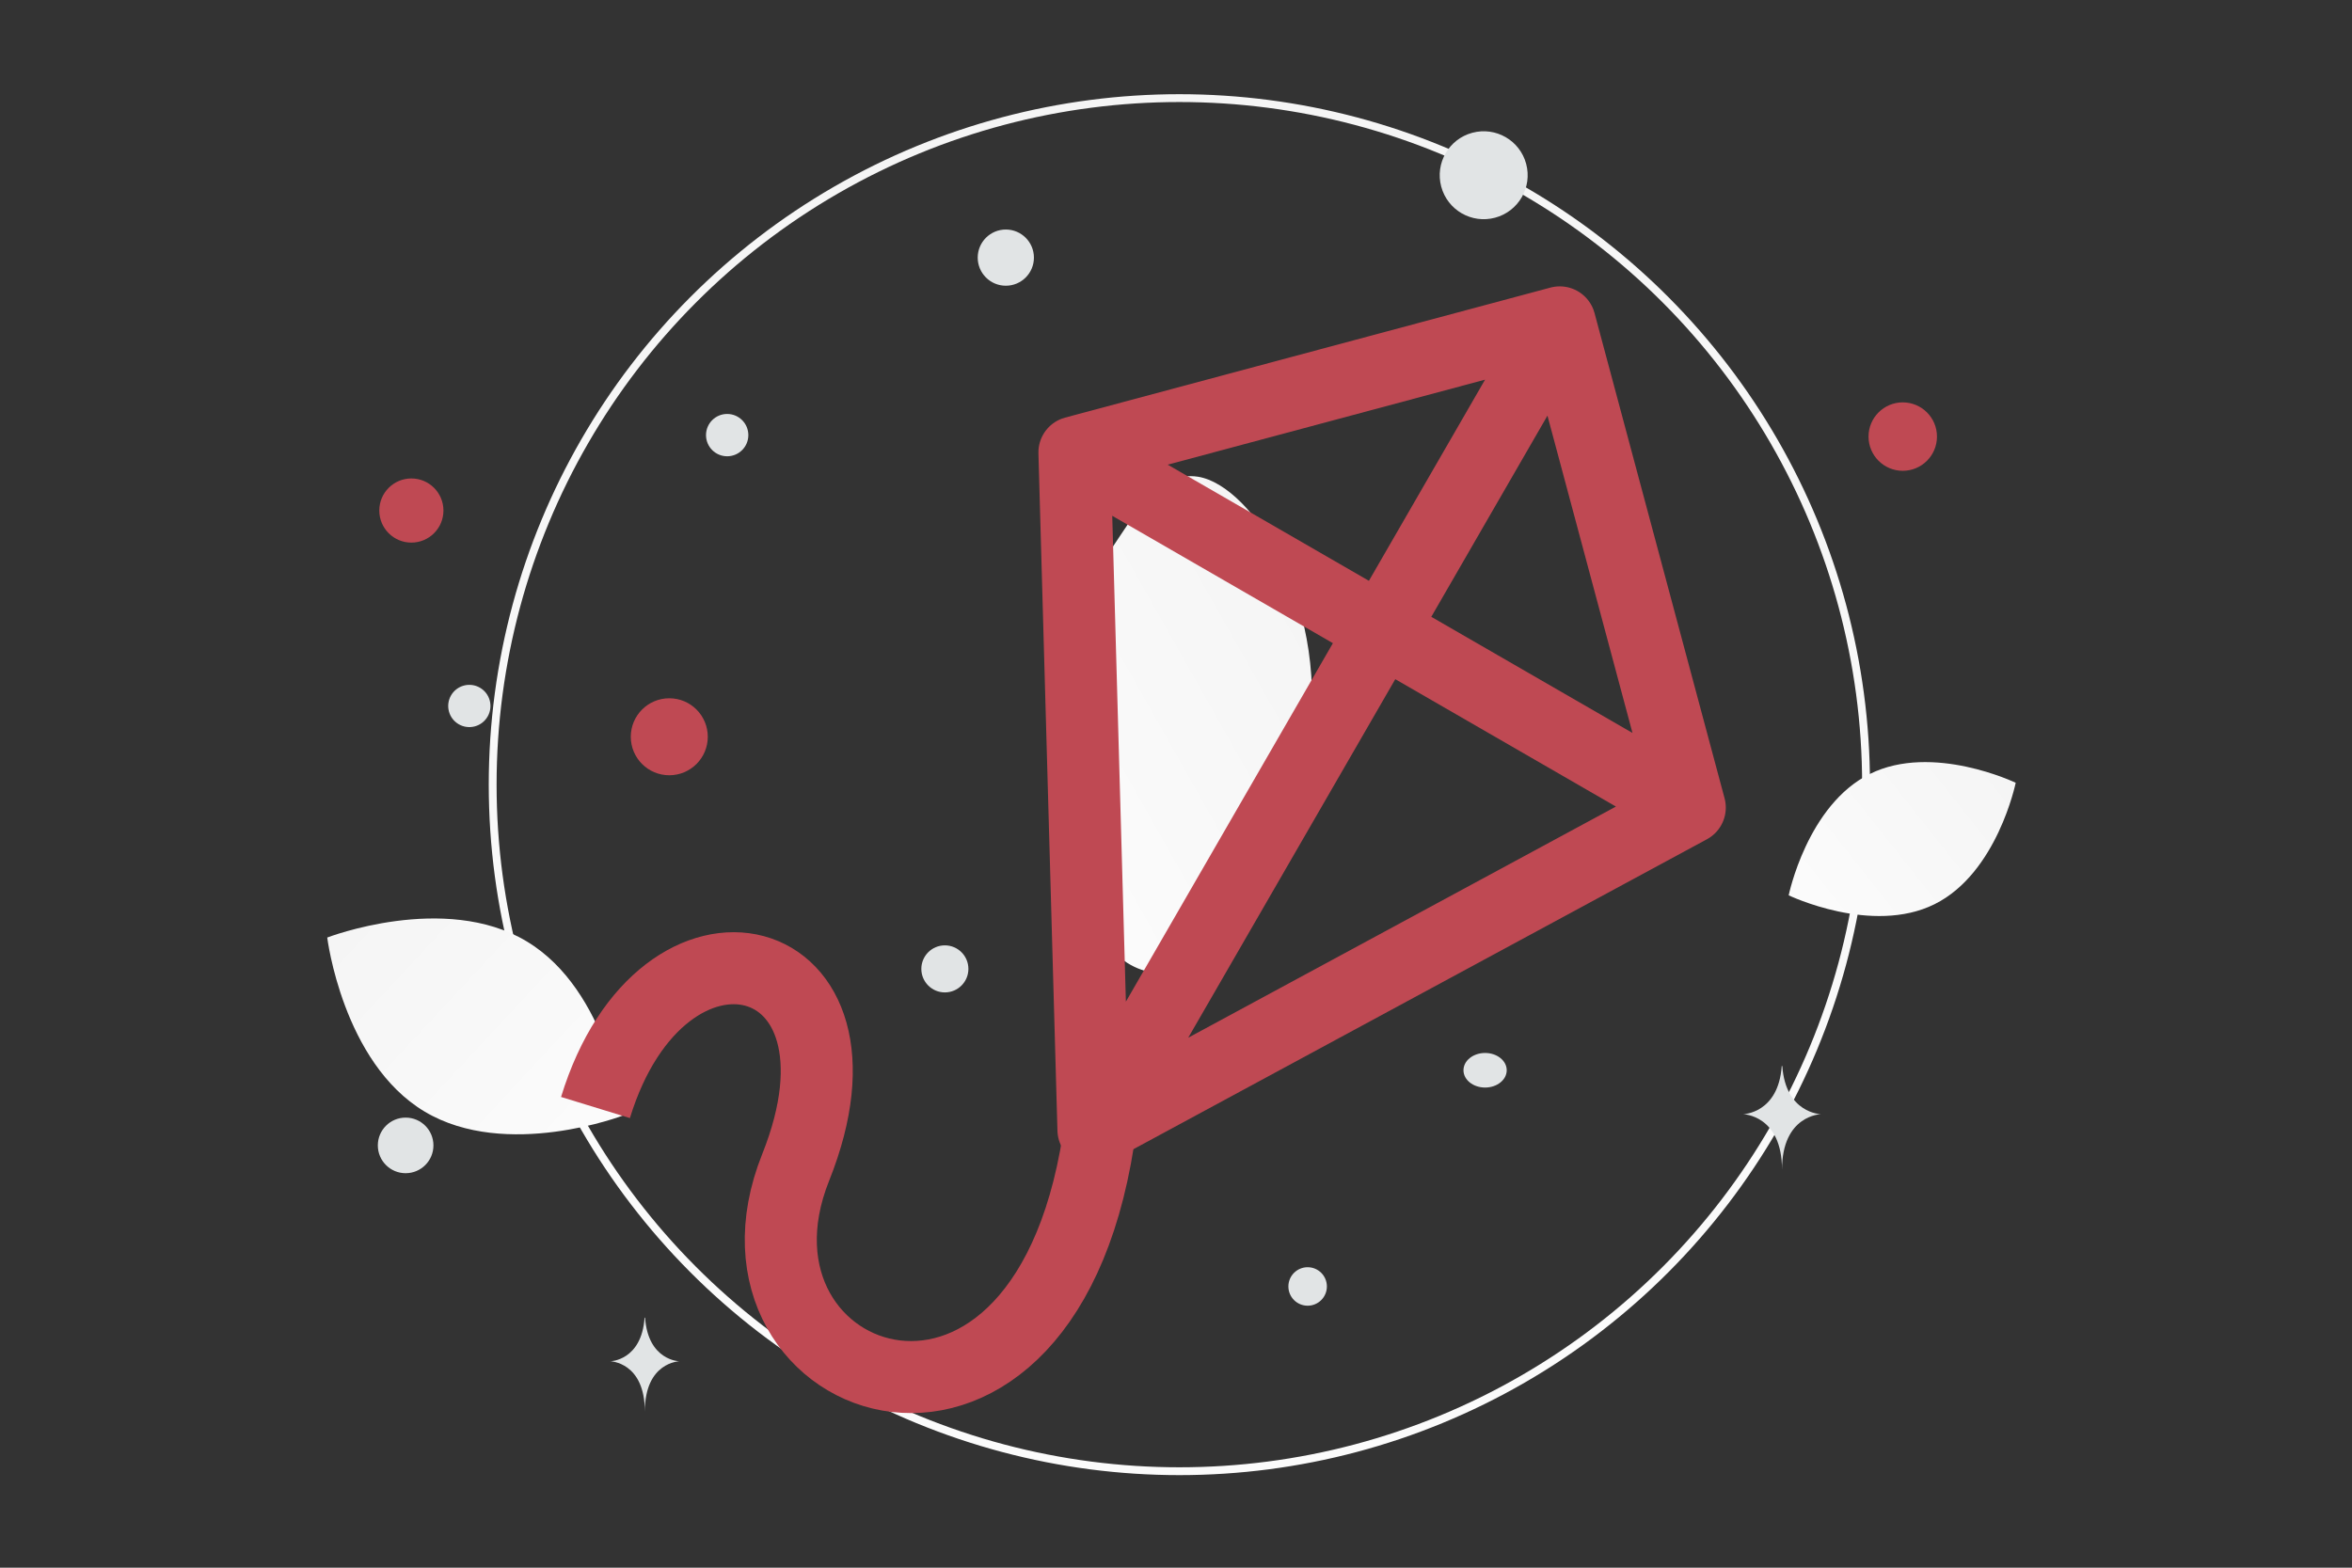
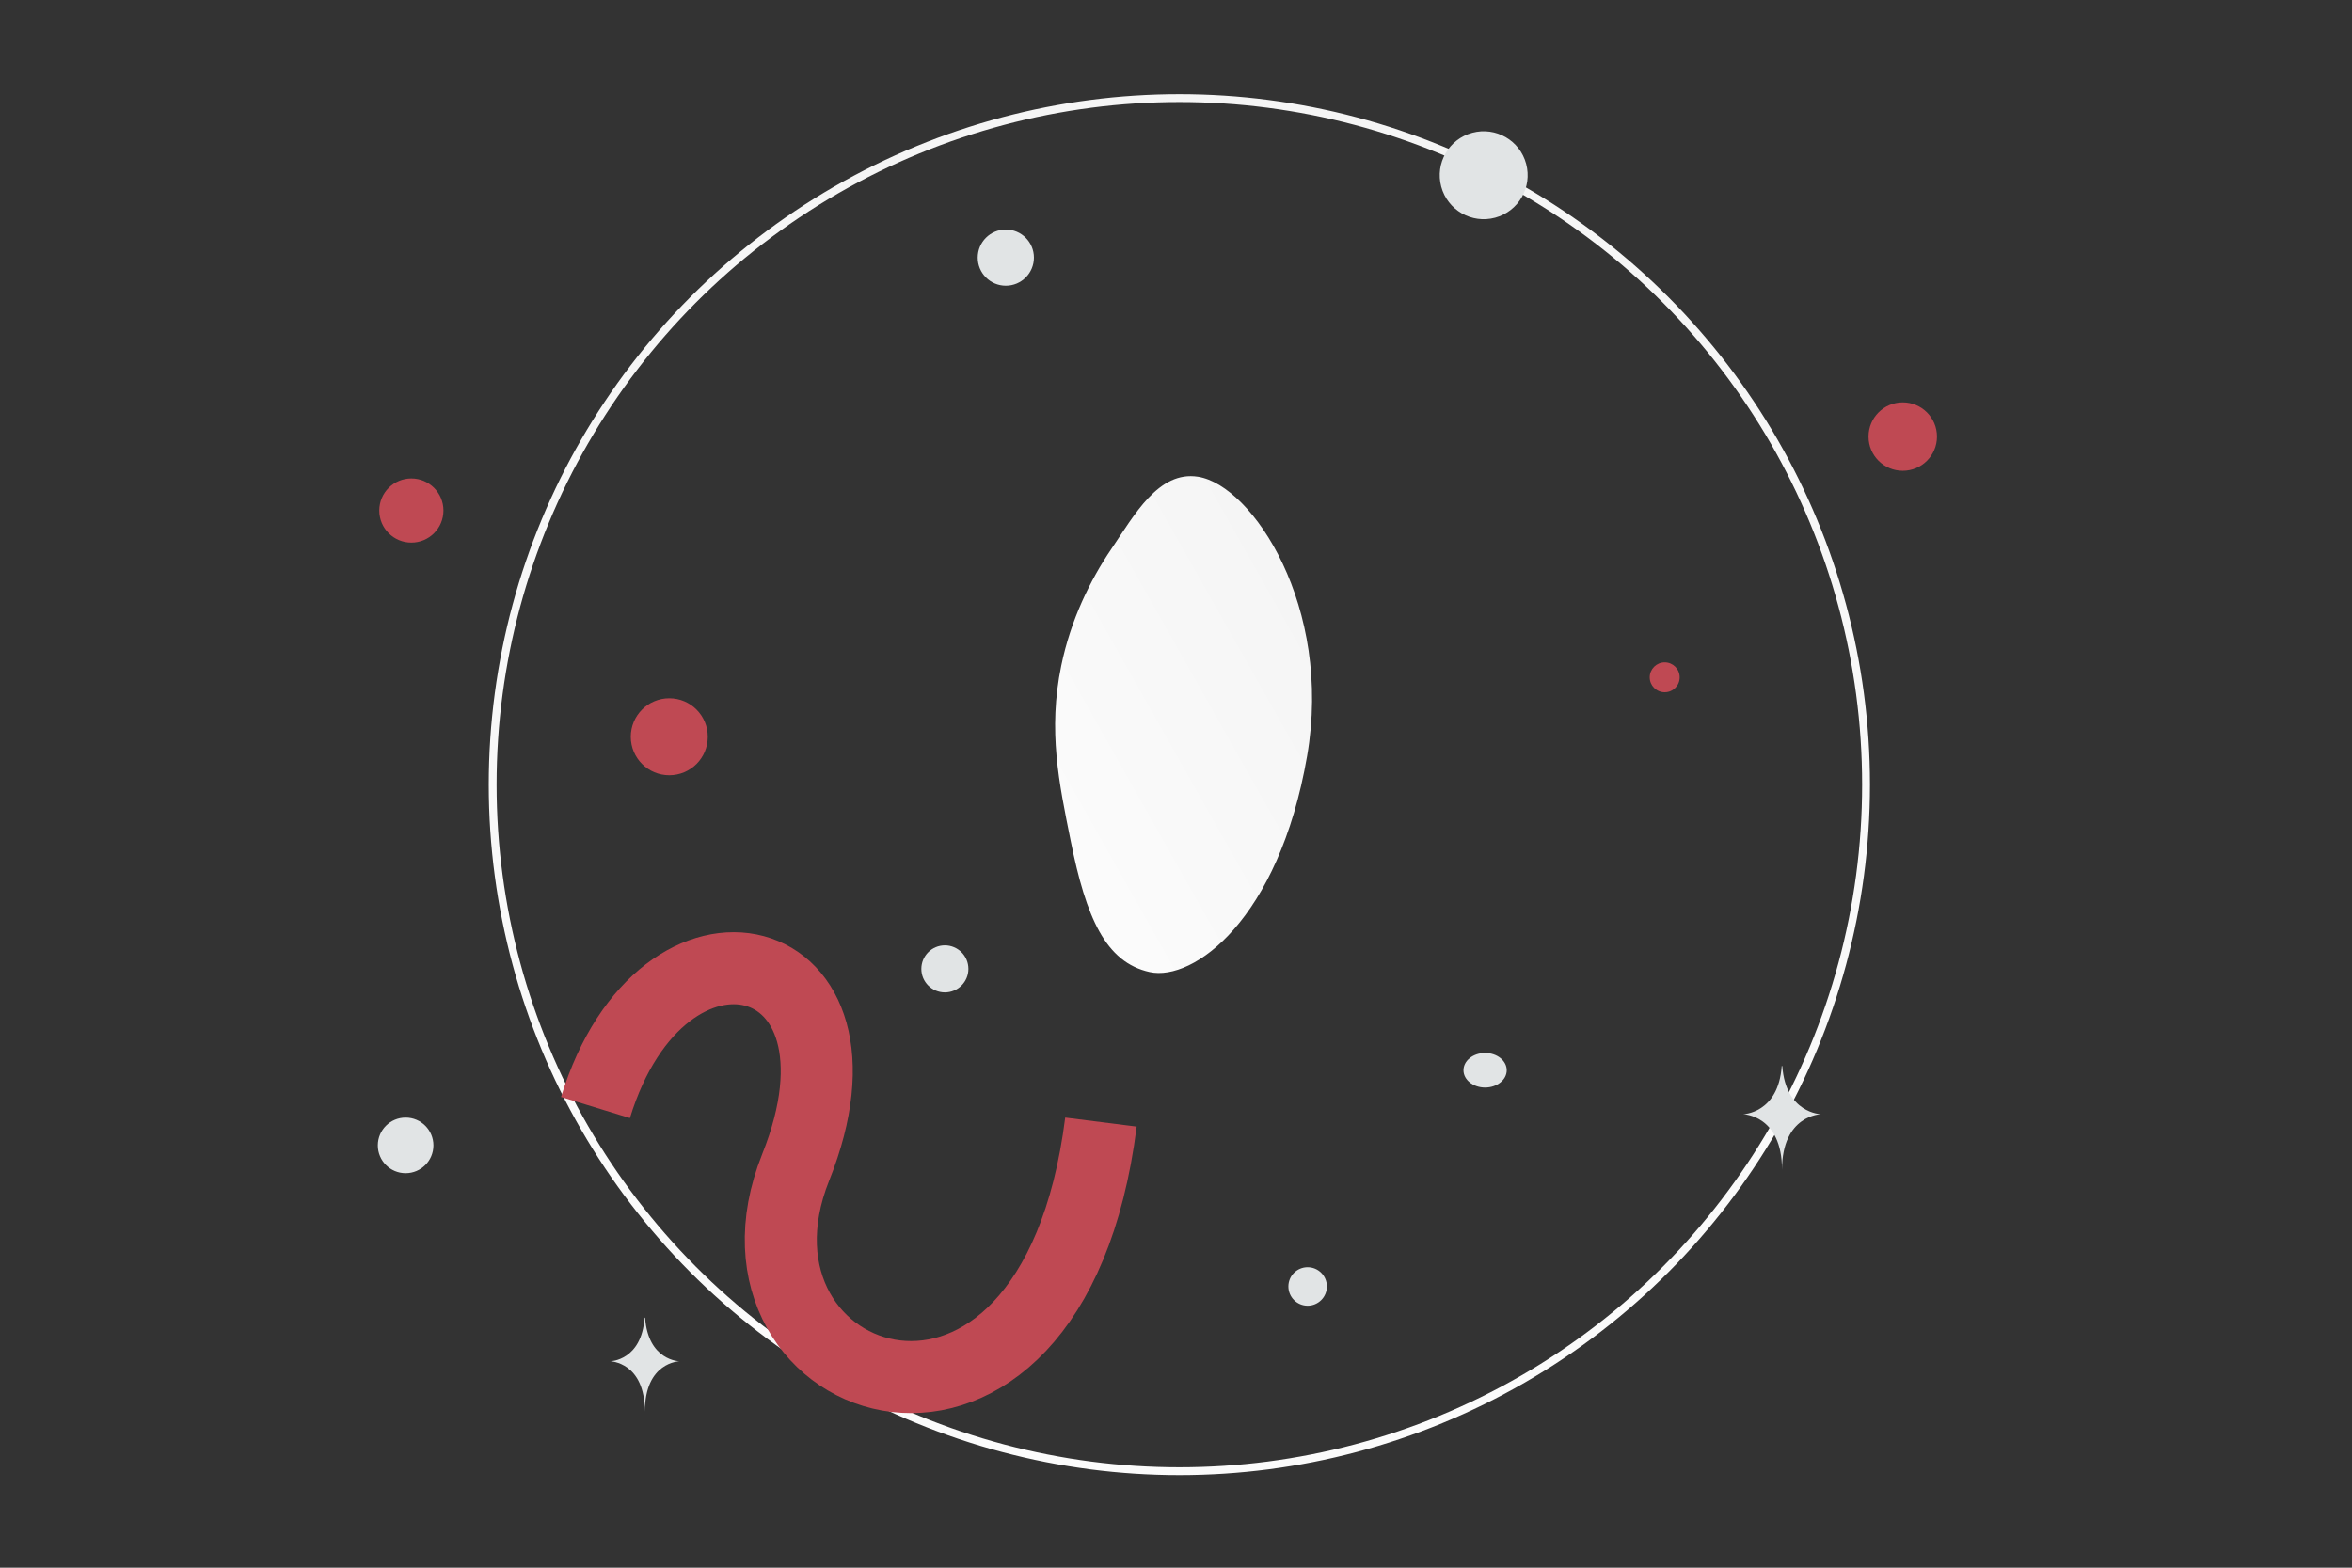
<svg xmlns="http://www.w3.org/2000/svg" width="900" height="600" viewBox="0 0 900 600" fill="none">
  <rect x="0" y="0" width="900" height="600" fill="#333333" stroke="none" />
-   <path fill="transparent" d="M0 0h900v600H0z" />
+   <path fill="transparent" d="M0 0h900v600H0" />
  <circle cx="451.285" cy="300.313" r="262.763" stroke="url(#a)" stroke-width="3" />
  <path d="M439.972 372.042c-16.96-3.713-24.359-20.889-30.269-50.214-4.44-22.056-8.777-42.081-3.611-67.061 3.61-17.481 11.054-32.714 19.156-44.644 8.776-12.927 18.066-30.069 33.208-27.655 20.801 3.319 51.586 49.735 41.712 106.901-10.855 62.799-43.619 86.308-60.196 82.673z" fill="url(#b)" />
-   <path d="M740.259 346.066c-23.982 11.897-55.812-3.4-55.812-3.4s7.074-34.577 31.069-46.457c23.982-11.896 55.799 3.383 55.799 3.383s-7.074 34.578-31.056 46.474z" fill="url(#c)" />
-   <path d="M162.431 425.406c31.335 18.78 76.291 1.419 76.291 1.419s-5.878-47.803-37.232-66.562c-31.335-18.781-76.272-1.441-76.272-1.441s5.878 47.803 37.213 66.584z" fill="url(#d)" />
  <circle cx="728.095" cy="167.095" r="13.095" transform="rotate(180 728.095 167.095)" fill="#bf4953" />
  <circle cx="256.104" cy="281.982" r="14.732" transform="rotate(180 256.104 281.982)" fill="#bf4953" />
  <circle r="12.276" transform="matrix(-1 0 0 1 157.411 195.395)" fill="#bf4953" />
  <circle r="5.729" transform="matrix(-1 0 0 1 637.003 259.231)" fill="#bf4953" />
  <circle r="7.366" transform="matrix(-1 0 0 1 500.371 492.366)" fill="#E1E4E5" />
  <circle r="10.639" transform="matrix(-1 0 0 1 155.216 438.379)" fill="#E1E4E5" />
-   <circle r="8.098" transform="matrix(-1 0 0 1 278.256 166.532)" fill="#E1E4E5" />
  <circle r="9.003" transform="matrix(-1 0 0 1 361.556 370.821)" fill="#E1E4E5" />
-   <circle r="8.084" transform="scale(1 -1) rotate(-75 -86.267 -252.124)" fill="#E1E4E5" />
  <circle r="10.755" transform="matrix(-1 0 0 1 384.88 98.6)" fill="#E1E4E5" />
  <ellipse rx="8.273" ry="6.618" transform="matrix(-1 0 0 1 568.277 409.618)" fill="#E1E4E5" />
  <circle r="16.825" transform="scale(1 -1) rotate(-75 240.167 -403.481)" fill="#E1E4E5" />
  <path d="M681.785 408h.216c1.282 18.158 14.786 18.438 14.786 18.438s-14.891.29-14.891 21.272c0-20.982-14.891-21.272-14.891-21.272s13.498-.28 14.78-18.438zm-435.134 96.324h.192c1.137 16.434 13.119 16.687 13.119 16.687s-13.213.263-13.213 19.253c0-18.99-13.213-19.253-13.213-19.253s11.977-.253 13.115-16.687z" fill="#E1E4E5" />
-   <path d="m596.842 123.383 49.759 185.705L418.413 432.43l-7.277-259.288 185.706-49.759zm49.752 185.708L411.127 173.144m7.28 259.287 178.429-309.048" stroke="#bf4953" stroke-width="27.563" stroke-linejoin="round" />
  <path d="M227.861 423.882c25.72-83.87 111.045-63.182 76.602 22.925-34.443 86.108 97.886 132.766 116.815-17.347" stroke="#bf4953" stroke-width="27.563" stroke-linejoin="round" />
  <defs>
    <linearGradient id="a" x1="462.554" y1="860.899" x2="446.257" y2="-538.898" gradientUnits="userSpaceOnUse">
      <stop stop-color="#fff" />
      <stop offset="1" stop-color="#EEE" />
    </linearGradient>
    <linearGradient id="b" x1="329.427" y1="345.906" x2="632.609" y2="174.642" gradientUnits="userSpaceOnUse">
      <stop stop-color="#fff" />
      <stop offset="1" stop-color="#EEE" />
    </linearGradient>
    <linearGradient id="c" x1="648.166" y1="383.174" x2="845.97" y2="226.711" gradientUnits="userSpaceOnUse">
      <stop stop-color="#fff" />
      <stop offset="1" stop-color="#EEE" />
    </linearGradient>
    <linearGradient id="d" x1="283.69" y1="485.859" x2="31.556" y2="251.593" gradientUnits="userSpaceOnUse">
      <stop stop-color="#fff" />
      <stop offset="1" stop-color="#EEE" />
    </linearGradient>
  </defs>
</svg>